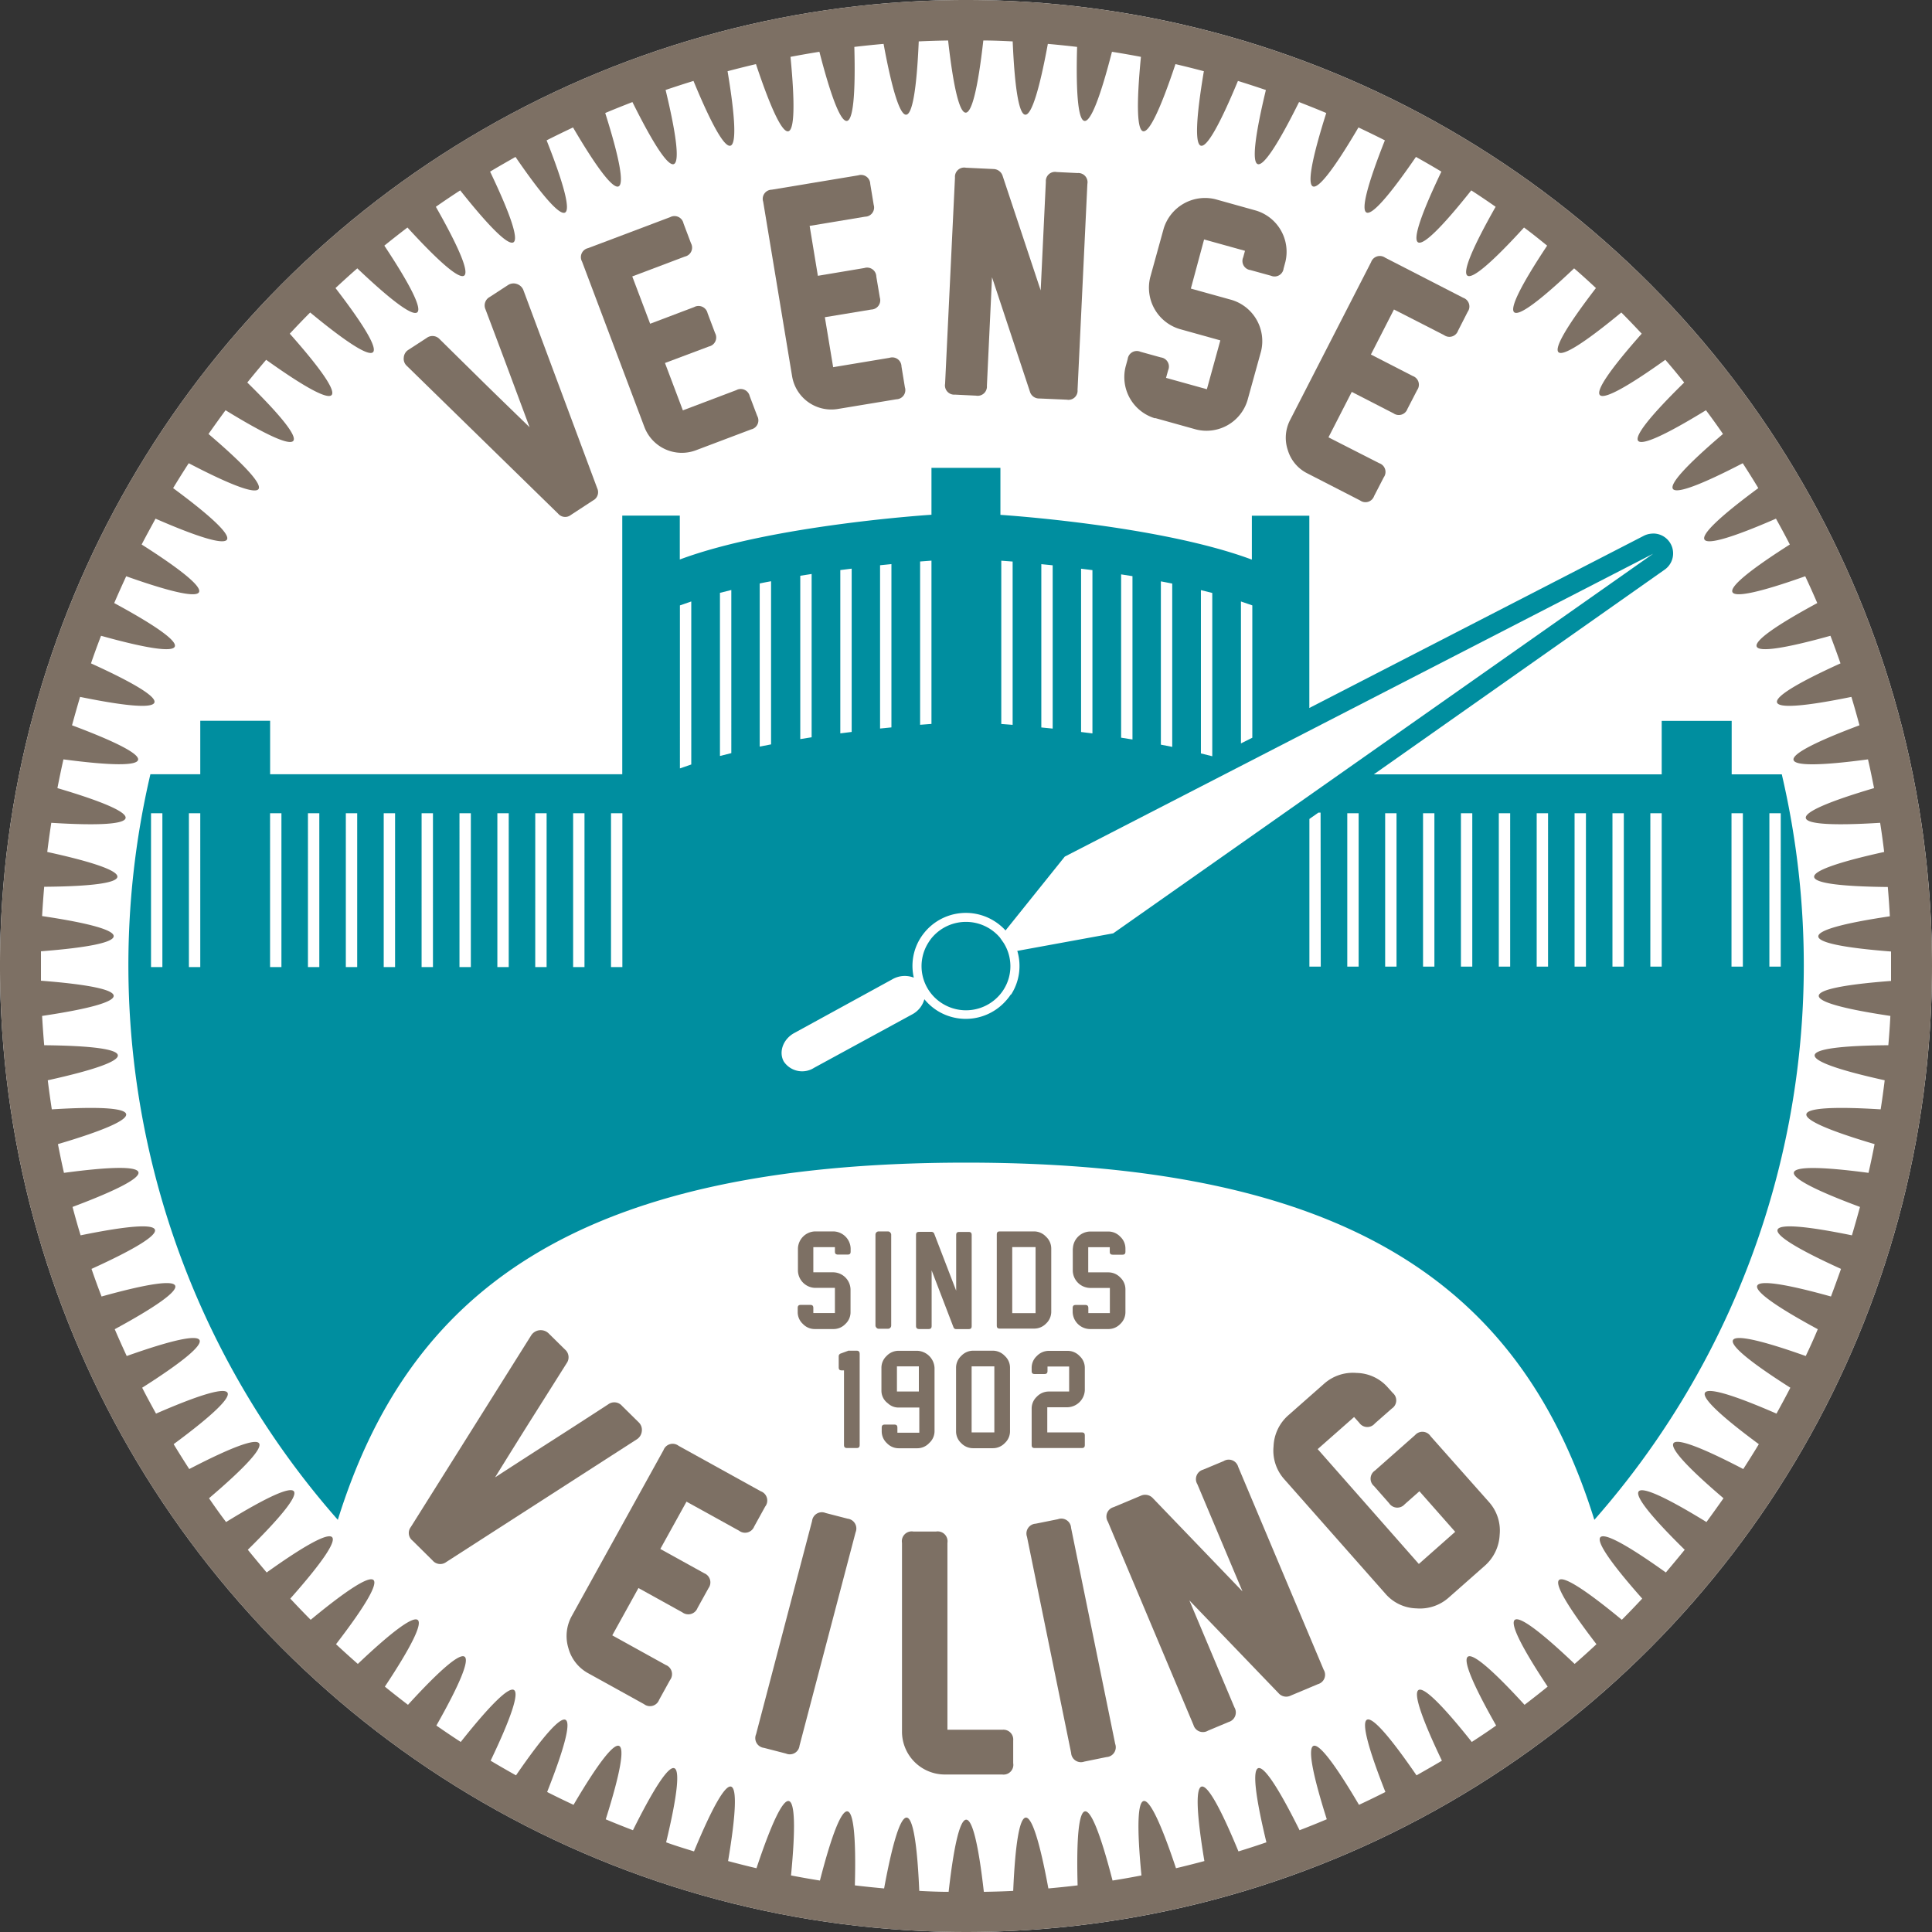
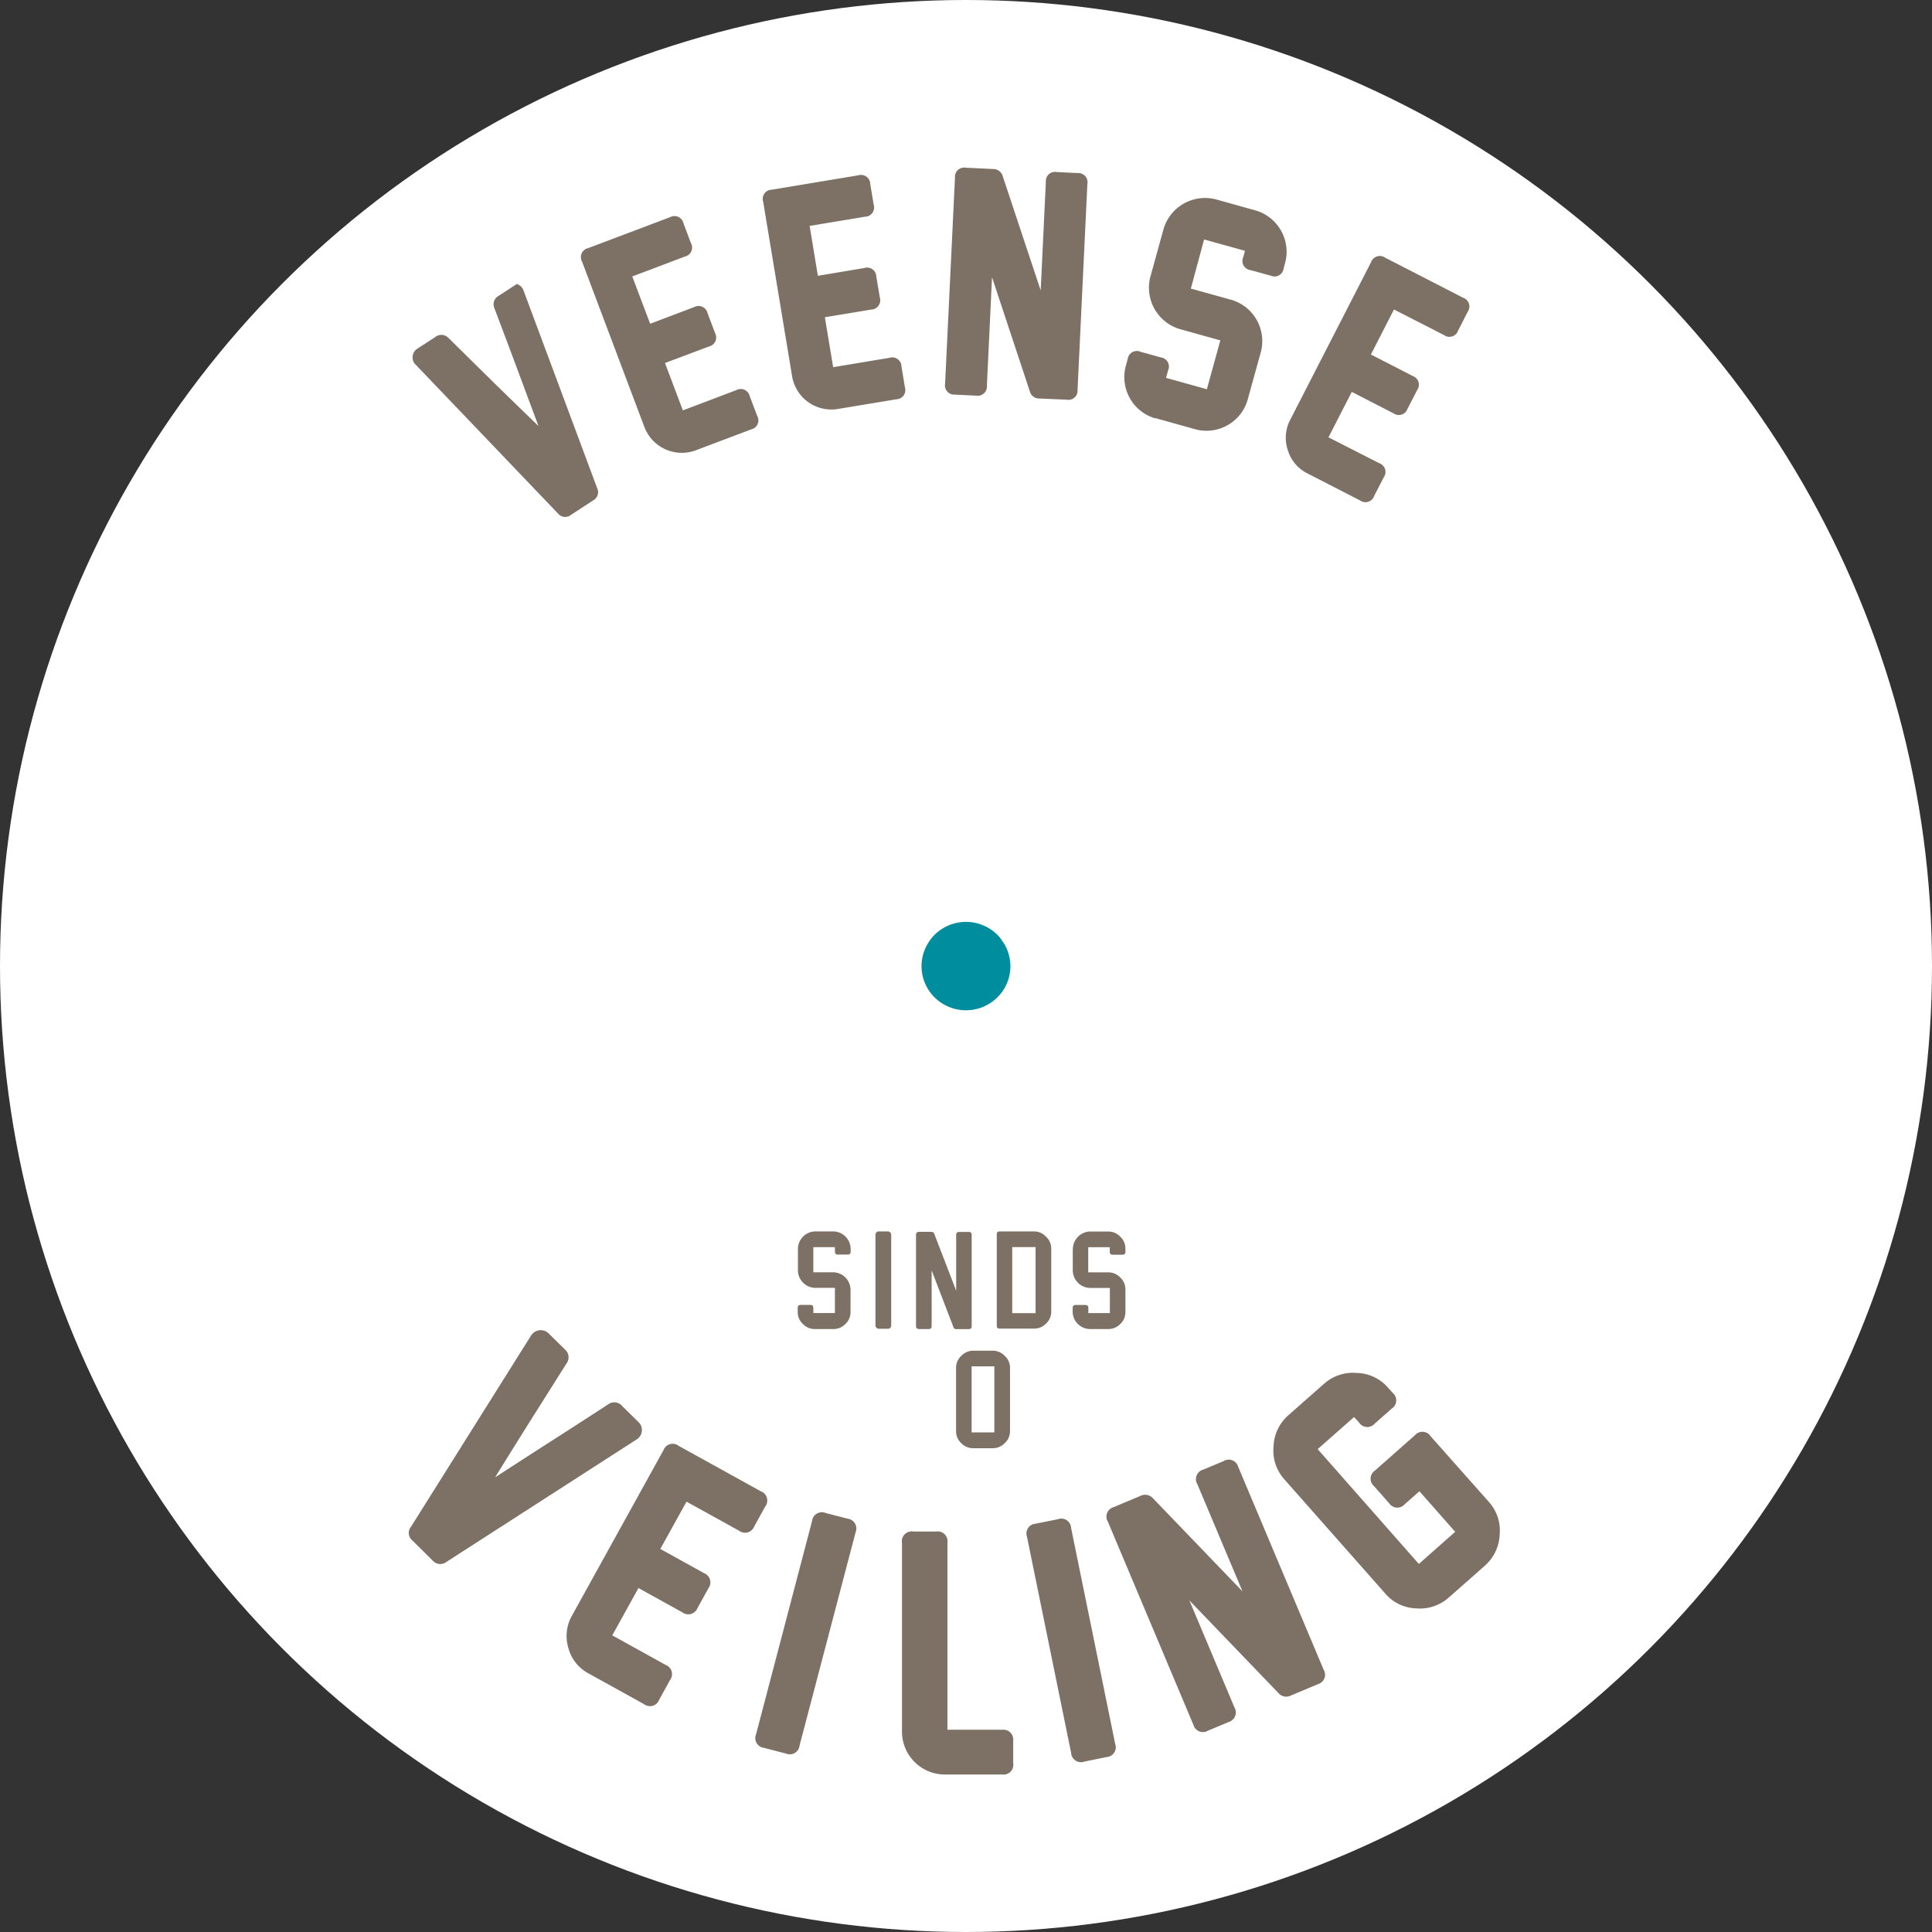
<svg xmlns="http://www.w3.org/2000/svg" id="Laag_1" data-name="Laag 1" viewBox="0 0 340.16 340.16">
  <rect x="0" y="0" width="340.16" height="340.16" fill="#333333" stroke="none" />
  <defs>
    <style>.cls-1{fill:#fff;}.cls-2{fill:#7d7064;}.cls-3{fill:#008e9f;}</style>
  </defs>
  <circle class="cls-1" cx="170.08" cy="170.08" r="170.08" />
-   <path class="cls-2" d="M100.52,90.66l3.9-2.55a1.63,1.63,0,0,0,.73-2.14L92.12,51A1.85,1.85,0,0,0,91,50a1.78,1.78,0,0,0-1.57.2l-3.21,2.09a1.69,1.69,0,0,0-.74,2.18q2.27,6,3.76,10t4,10.75c-3.45-3.35-6.19-6-8.22-8l-7.61-7.5a1.71,1.71,0,0,0-2.3-.21l-3.2,2.08a1.73,1.73,0,0,0-.82,1.36,1.69,1.69,0,0,0,.54,1.47L98.27,90.44A1.62,1.62,0,0,0,100.52,90.66Z" />
+   <path class="cls-2" d="M100.52,90.66l3.9-2.55a1.63,1.63,0,0,0,.73-2.14L92.12,51A1.85,1.85,0,0,0,91,50l-3.21,2.09a1.69,1.69,0,0,0-.74,2.18q2.27,6,3.76,10t4,10.75c-3.45-3.35-6.19-6-8.22-8l-7.61-7.5a1.71,1.71,0,0,0-2.3-.21l-3.2,2.08a1.73,1.73,0,0,0-.82,1.36,1.69,1.69,0,0,0,.54,1.47L98.27,90.44A1.62,1.62,0,0,0,100.52,90.66Z" />
  <path class="cls-2" d="M113.46,75.19a7.05,7.05,0,0,0,9.06,4.09l9.74-3.68a1.62,1.62,0,0,0,1.06-2.37L132,69.75a1.62,1.62,0,0,0-2.36-1.06l-9.41,3.56-3.15-8.34L124.83,61a1.62,1.62,0,0,0,1.07-2.36l-1.32-3.5a1.63,1.63,0,0,0-2.37-1.07L114.47,57l-3.15-8.33,9.27-3.5a1.61,1.61,0,0,0,1.07-2.34l-1.32-3.5A1.62,1.62,0,0,0,118,38.23l-14.46,5.46a1.62,1.62,0,0,0-1.06,2.37Z" />
  <path class="cls-2" d="M139.46,66.23A7,7,0,0,0,147.55,72l10.27-1.7a1.62,1.62,0,0,0,1.5-2.12l-.6-3.66A1.62,1.62,0,0,0,156.61,63l-9.92,1.65-1.46-8.8,8.17-1.35a1.63,1.63,0,0,0,1.51-2.11l-.62-3.69a1.62,1.62,0,0,0-2.11-1.51L144,48.56l-1.45-8.79,9.77-1.62a1.61,1.61,0,0,0,1.51-2.08l-.61-3.7a1.62,1.62,0,0,0-2.11-1.5L135.87,33.4a1.61,1.61,0,0,0-1.5,2.11Z" />
  <path class="cls-2" d="M168.15,69.48l3.69.18a1.63,1.63,0,0,0,1.92-1.75l.9-19.1,6.67,20.13A1.67,1.67,0,0,0,183,70.16l4.83.21a1.6,1.6,0,0,0,1.89-1.72l1.73-36.26a1.62,1.62,0,0,0-1.74-1.92l-3.67-.18A1.61,1.61,0,0,0,184.14,32l-.91,19.13L176.54,31a1.73,1.73,0,0,0-1.65-1.24l-4.83-.23a1.62,1.62,0,0,0-1.92,1.74L166.4,67.56A1.63,1.63,0,0,0,168.15,69.48Z" />
  <path class="cls-2" d="M203.4,73.61l7.17,2a7.54,7.54,0,0,0,9.07-5.13l2.4-8.67a7.58,7.58,0,0,0-5.17-9l-7.2-2L212,42.16l7.2,2-.32,1.16a1.61,1.61,0,0,0,1.28,2.23l3.62,1A1.6,1.6,0,0,0,226,47.27l.32-1.19a7.58,7.58,0,0,0-5.16-9l-7.16-2a7.62,7.62,0,0,0-9.11,5.15l-2.38,8.61a7.6,7.6,0,0,0,5.18,9.09l7.17,2-2.37,8.6-7.19-2,.37-1.34a1.62,1.62,0,0,0-1.28-2.26l-3.61-1a1.61,1.61,0,0,0-2.23,1.28l-.37,1.35a7.57,7.57,0,0,0,5.18,9.09Z" />
  <path class="cls-2" d="M226.74,79.25a6.73,6.73,0,0,0,3.47,4.11l9.27,4.76a1.61,1.61,0,0,0,2.46-.8l1.7-3.29a1.62,1.62,0,0,0-.79-2.47L233.9,77,238,69l7.36,3.78A1.61,1.61,0,0,0,247.8,72l1.72-3.33a1.62,1.62,0,0,0-.79-2.47l-7.36-3.78,4.06-7.93L254.25,59a1.61,1.61,0,0,0,2.46-.77l1.7-3.33a1.62,1.62,0,0,0-.79-2.47l-13.74-7.06a1.63,1.63,0,0,0-2.48.79L227.17,73.9A6.79,6.79,0,0,0,226.74,79.25Z" />
  <path class="cls-2" d="M113,252a1.84,1.84,0,0,0-.57-1.6l-2.9-2.86a1.8,1.8,0,0,0-2.45-.28q-5.75,3.74-9.6,6.2t-10.31,6.65q4.06-6.56,6.49-10.41l6.1-9.67a1.8,1.8,0,0,0-.3-2.44l-2.91-2.87a2,2,0,0,0-3,.35L72.33,268.86a1.71,1.71,0,0,0,.29,2.38l3.54,3.5a1.76,1.76,0,0,0,2.41.28l33.5-21.57A1.92,1.92,0,0,0,113,252Z" />
  <path class="cls-2" d="M133.94,262.56l-14.46-8a1.72,1.72,0,0,0-2.66.76l-16.11,29.13a7.26,7.26,0,0,0-.64,5.71,7.17,7.17,0,0,0,3.58,4.49l9.74,5.39a1.72,1.72,0,0,0,2.66-.76l1.92-3.48a1.73,1.73,0,0,0-.76-2.66l-9.41-5.21,4.61-8.33,7.73,4.28a1.74,1.74,0,0,0,2.67-.77l1.94-3.5A1.73,1.73,0,0,0,124,277l-7.74-4.28,4.61-8.33,9.26,5.12a1.73,1.73,0,0,0,2.66-.75l1.93-3.5A1.73,1.73,0,0,0,133.94,262.56Z" />
  <path class="cls-2" d="M149.24,267.39l-3.87-1a1.73,1.73,0,0,0-2.39,1.4l-9.86,37.55a1.73,1.73,0,0,0,1.39,2.4l3.87,1a1.72,1.72,0,0,0,2.39-1.39l9.87-37.56A1.74,1.74,0,0,0,149.24,267.39Z" />
  <path class="cls-2" d="M176.52,304.55h-9.71l0-32.9a1.74,1.74,0,0,0-2-2h-4a1.73,1.73,0,0,0-2,2l0,33.28a7.55,7.55,0,0,0,7.55,7.5h10.1a1.72,1.72,0,0,0,1.93-2v-4A1.72,1.72,0,0,0,176.52,304.55Z" />
  <path class="cls-2" d="M188.58,269a1.72,1.72,0,0,0-2.31-1.52l-3.92.79a1.73,1.73,0,0,0-1.53,2.31l7.77,38.05a1.73,1.73,0,0,0,2.31,1.53l3.92-.8a1.73,1.73,0,0,0,1.53-2.31Z" />
  <path class="cls-2" d="M218,258.25a1.72,1.72,0,0,0-2.56-1l-3.62,1.51a1.73,1.73,0,0,0-1,2.57l7.94,18.86L203,263.8a1.84,1.84,0,0,0-2.17-.44l-4.77,2a1.72,1.72,0,0,0-1,2.56l15.07,35.79a1.73,1.73,0,0,0,2.56,1l3.65-1.53a1.75,1.75,0,0,0,1-2.57l-7.93-18.83,15.7,16.33a1.79,1.79,0,0,0,2.18.41l4.76-2a1.71,1.71,0,0,0,1-2.54Z" />
  <path class="cls-2" d="M251.88,252.87a1.72,1.72,0,0,0-2.74-.19l-7.06,6.24a1.71,1.71,0,0,0-.15,2.74l2.64,3a1.73,1.73,0,0,0,2.75.19l2.59-2.29,6.3,7.14-6.4,5.66L232,255.14l6.41-5.65.9,1a1.72,1.72,0,0,0,2.75.14l3-2.64a1.71,1.71,0,0,0,.17-2.73l-.9-1a7.49,7.49,0,0,0-5.46-2.53,7.63,7.63,0,0,0-5.72,1.88l-6.35,5.6a7.66,7.66,0,0,0-2.57,5.45,7.55,7.55,0,0,0,1.84,5.73l17.89,20.25a7.45,7.45,0,0,0,5.42,2.54,7.61,7.61,0,0,0,5.68-1.89l6.39-5.64a7.73,7.73,0,0,0,2.59-5.43,7.53,7.53,0,0,0-1.86-5.74Z" />
  <path class="cls-2" d="M147.57,220.89h1.65c.4,0,.55-.15.55-.54v-.54a3.11,3.11,0,0,0-3-3h-3.28a3.11,3.11,0,0,0-3,3v3.94a3.11,3.11,0,0,0,3,3H147v4.43h-3.8v-.87c0-.4-.15-.56-.55-.56H141c-.4,0-.55.16-.55.56V231a2.8,2.8,0,0,0,.91,2.1,2.86,2.86,0,0,0,2.11.9h3.28a2.86,2.86,0,0,0,2.09-.89,2.8,2.8,0,0,0,.91-2.1v-4a3.1,3.1,0,0,0-3-3h-3.55v-4.43H147v.78C147,220.74,147.17,220.89,147.57,220.89Z" />
  <rect class="cls-2" x="154.14" y="216.81" width="2.77" height="17.14" rx="0.56" />
  <path class="cls-2" d="M161.84,234h1.63c.4,0,.56-.15.56-.55v-9.78l3.84,10a.49.49,0,0,0,.53.34h2.13c.4,0,.55-.15.55-.55v-16c0-.4-.15-.56-.56-.56h-1.61c-.4,0-.56.16-.56.56v9.79l-3.85-10a.51.51,0,0,0-.52-.36h-2.14c-.4,0-.56.16-.56.56v16C161.28,233.8,161.44,234,161.84,234Z" />
  <path class="cls-2" d="M184.16,233.05a2.86,2.86,0,0,0,.93-2.11V219.83a2.85,2.85,0,0,0-.93-2.1,2.89,2.89,0,0,0-2.11-.92h-6c-.4,0-.55.16-.55.56v16c0,.4.15.55.55.55h6.05A2.89,2.89,0,0,0,184.16,233.05Zm-5.94-13.48h4.11V231.2h-4.11Z" />
  <path class="cls-2" d="M188.88,219.82v3.94a3.11,3.11,0,0,0,3,3h3.53v4.43h-3.79v-.87c0-.4-.16-.56-.56-.56h-1.65c-.39,0-.55.16-.55.56V231a3.09,3.09,0,0,0,3,3h3.28a2.88,2.88,0,0,0,2.1-.89,2.83,2.83,0,0,0,.91-2.1v-4a2.84,2.84,0,0,0-.91-2.09,2.89,2.89,0,0,0-2.1-.9h-3.54v-4.43h3.79v.78c0,.39.16.54.56.54h1.65c.39,0,.55-.15.55-.54v-.54a2.83,2.83,0,0,0-.91-2.09,2.87,2.87,0,0,0-2.1-.91H191.9a3.11,3.11,0,0,0-3,3Z" />
-   <path class="cls-2" d="M150.81,237.81h-1.24a.72.72,0,0,0-.19,0l-1.36.5a.51.51,0,0,0-.35.53v1.89c0,.4.15.55.55.55h.38V254.4c0,.4.16.55.56.55h1.65c.39,0,.55-.15.55-.55v-16C151.36,238,151.2,237.81,150.81,237.81Z" />
-   <path class="cls-2" d="M163.62,254.05a2.8,2.8,0,0,0,.92-2.09V240.83a3.17,3.17,0,0,0-3-3h-3.33a2.87,2.87,0,0,0-2.11.91,2.83,2.83,0,0,0-.91,2.09v4a2.73,2.73,0,0,0,1,2.14l.15.12a2.7,2.7,0,0,0,1.89.73h3.63v4.43h-3.86v-.87c0-.4-.15-.56-.56-.56H155.8c-.4,0-.56.16-.56.56V252a2.83,2.83,0,0,0,.91,2.09,2.86,2.86,0,0,0,2.11.9h3.26A2.86,2.86,0,0,0,163.62,254.05Zm-5.7-9.05v-4.43h3.86V245Z" />
  <path class="cls-2" d="M169.25,238.72a2.84,2.84,0,0,0-.92,2.1V252a2.81,2.81,0,0,0,.91,2.09,2.87,2.87,0,0,0,2.1.89h3.46a2.89,2.89,0,0,0,2.11-.9,2.81,2.81,0,0,0,.92-2.1V240.82a2.81,2.81,0,0,0-.93-2.1,2.9,2.9,0,0,0-2.1-.91h-3.44A2.89,2.89,0,0,0,169.25,238.72Zm5.82,1.85V252.2h-4V240.57Z" />
-   <path class="cls-2" d="M188,247.77a3.15,3.15,0,0,0,3-3v-3.92a2.81,2.81,0,0,0-.92-2.1,2.87,2.87,0,0,0-2.1-.91h-3.31a2.91,2.91,0,0,0-2.12.91,2.8,2.8,0,0,0-.91,2.1v.52c0,.4.15.55.54.55h1.69c.4,0,.56-.15.56-.55v-.77h3.81V245h-3.57a2.91,2.91,0,0,0-2.12.91,2.83,2.83,0,0,0-.91,2.1v6.39c0,.4.15.55.54.55h8.27c.39,0,.55-.15.55-.55v-1.64c0-.41-.16-.56-.55-.56h-6.06v-4.43Z" />
-   <path class="cls-2" d="M170.08,0A170.08,170.08,0,1,0,340.16,170.08,170.08,170.08,0,0,0,170.08,0ZM332.83,178.87q-.13,2.58-.36,5.16c-17.06.13-17.31,2.49-.64,6.17-.21,1.72-.44,3.42-.71,5.12-17.05-1.06-17.47,1.28-1.07,6.12-.33,1.69-.68,3.38-1.07,5.06-17-2.26-17.53.05-1.5,6q-.68,2.5-1.42,5c-16.77-3.43-17.5-1.17-1.92,5.91q-.86,2.44-1.77,4.86c-16.48-4.59-17.37-2.39-2.32,5.76q-1,2.39-2.12,4.72c-16.11-5.73-17.15-3.59-2.71,5.58-.79,1.54-1.61,3.05-2.44,4.56-15.67-6.83-16.86-4.77-3.11,5.38-.89,1.48-1.81,2.93-2.74,4.38-15.14-7.9-16.47-5.93-3.48,5.14q-1.49,2.12-3,4.19c-14.54-8.94-16-7.07-3.83,4.88-1.09,1.34-2.19,2.66-3.32,4-13.88-9.92-15.47-8.16-4.16,4.6-1.18,1.26-2.37,2.51-3.59,3.73-13.15-10.87-14.86-9.22-4.47,4.3-1.26,1.18-2.54,2.33-3.84,3.47-12.36-11.76-14.18-10.23-4.75,4-1.34,1.09-2.7,2.15-4.07,3.2-11.52-12.6-13.44-11.2-5,3.65-1.41,1-2.84,1.95-4.29,2.89-10.62-13.37-12.63-12.11-5.26,3.3-1.47.88-3,1.74-4.47,2.58-9.67-14.09-11.77-13-5.48,2.93q-2.31,1.17-4.65,2.26c-8.67-14.74-10.84-13.77-5.67,2.54q-2.37,1-4.79,1.93c-7.62-15.32-9.86-14.51-5.84,2.13q-2.44.84-4.92,1.6c-6.53-15.82-8.81-15.17-6,1.7-1.66.44-3.33.87-5,1.26-5.41-16.23-7.74-15.74-6.08,1.27-1.69.33-3.39.63-5.09.9-4.26-16.54-6.62-16.22-6.15.85-1.71.21-3.43.38-5.15.54-3.09-16.78-5.46-16.62-6.19.43-1.71.09-3.44.14-5.17.17-1.91-16.94-4.29-16.94-6.2,0-1.73,0-3.46-.08-5.17-.17-.73-17.05-3.1-17.21-6.19-.43-1.73-.16-3.44-.33-5.15-.54.46-17.07-1.89-17.39-6.15-.85-1.7-.27-3.4-.57-5.09-.9,1.66-17-.67-17.5-6.08-1.27-1.68-.39-3.35-.82-5-1.26,2.84-16.87.55-17.52-6-1.7-1.65-.51-3.28-1-4.91-1.6,4-16.64,1.78-17.45-5.84-2.13-1.61-.62-3.21-1.25-4.79-1.92,5.16-16.32,3-17.29-5.67-2.55-1.56-.73-3.12-1.48-4.65-2.26,6.29-15.9,4.19-17-5.48-2.93-1.5-.84-3-1.7-4.47-2.58,7.37-15.41,5.35-16.68-5.26-3.3-1.45-.94-2.88-1.91-4.29-2.89,8.42-14.85,6.5-16.25-5-3.65-1.37-1.05-2.73-2.11-4.07-3.2,9.43-14.21,7.61-15.74-4.76-4-1.3-1.14-2.57-2.29-3.84-3.47,10.4-13.52,8.69-15.17-4.46-4.3-1.22-1.22-2.41-2.47-3.59-3.73,11.31-12.76,9.72-14.52-4.16-4.6q-1.69-2-3.32-4c12.18-12,10.71-13.82-3.83-4.88q-1.56-2.07-3-4.19c13-11.07,11.66-13-3.48-5.14-.94-1.45-1.85-2.9-2.75-4.38,13.75-10.15,12.57-12.21-3.1-5.38-.83-1.51-1.65-3-2.44-4.56,14.44-9.17,13.4-11.31-2.72-5.58-.72-1.56-1.43-3.13-2.11-4.72,15-8.15,14.16-10.35-2.32-5.76q-.93-2.41-1.77-4.86c15.58-7.08,14.84-9.34-1.92-5.91q-.75-2.46-1.42-5c16-6,15.45-8.28-1.51-6q-.57-2.52-1.06-5.06c16.39-4.84,16-7.18-1.08-6.12-.26-1.7-.5-3.4-.71-5.12,16.68-3.68,16.43-6-.63-6.17-.15-1.72-.27-3.44-.37-5.16,16.88-2.51,16.8-4.88-.2-6.2,0-.87,0-1.73,0-2.59s0-1.73,0-2.59c17-1.32,17.08-3.69.2-6.2.1-1.73.22-3.45.37-5.16C24.75,156,25,153.64,8.32,150c.21-1.72.45-3.43.71-5.13,17.06,1.07,17.47-1.27,1.08-6.11.33-1.7.68-3.38,1.06-5.06,17,2.25,17.54,0,1.51-6q.68-2.49,1.42-5c16.76,3.43,17.5,1.17,1.92-5.9.56-1.64,1.15-3.25,1.77-4.86,16.48,4.59,17.37,2.39,2.32-5.76.68-1.59,1.39-3.16,2.11-4.72,16.12,5.73,17.16,3.59,2.72-5.59.79-1.53,1.61-3,2.44-4.55,15.67,6.83,16.85,4.77,3.1-5.38.9-1.48,1.81-2.94,2.75-4.38,15.14,7.9,16.47,5.93,3.48-5.15q1.49-2.12,3-4.18c14.54,8.93,16,7.06,3.83-4.88,1.08-1.34,2.19-2.67,3.32-4,13.88,9.92,15.47,8.16,4.16-4.6,1.18-1.26,2.37-2.51,3.59-3.73,13.15,10.86,14.86,9.22,4.46-4.3,1.27-1.18,2.54-2.34,3.84-3.47,12.37,11.75,14.19,10.23,4.76-4,1.34-1.08,2.7-2.15,4.07-3.19,11.52,12.6,13.44,11.2,5-3.65q2.11-1.48,4.29-2.89c10.61,13.37,12.63,12.11,5.26-3.3,1.47-.89,3-1.75,4.47-2.59,9.67,14.1,11.77,13,5.48-2.92,1.54-.78,3.09-1.53,4.65-2.27,8.66,14.75,10.83,13.78,5.67-2.54,1.58-.67,3.18-1.3,4.79-1.93,7.62,15.33,9.85,14.51,5.84-2.13,1.63-.55,3.26-1.08,4.91-1.59,6.53,15.82,8.82,15.16,6-1.71q2.49-.66,5-1.25c5.41,16.23,7.74,15.74,6.08-1.28,1.69-.32,3.39-.62,5.09-.89,4.26,16.54,6.61,16.21,6.15-.86,1.71-.2,3.42-.38,5.15-.53,3.09,16.78,5.46,16.61,6.19-.44,1.71-.08,3.44-.13,5.17-.16,1.91,16.94,4.29,16.94,6.2,0,1.73,0,3.46.08,5.17.16.73,17.05,3.1,17.22,6.19.44,1.72.15,3.44.33,5.15.53-.47,17.07,1.89,17.4,6.14.86,1.71.27,3.41.57,5.1.89-1.66,17,.67,17.51,6.08,1.28q2.52.59,5,1.25c-2.84,16.87-.56,17.53,6,1.71q2.47.77,4.92,1.6c-4,16.63-1.78,17.45,5.84,2.12,1.61.63,3.21,1.26,4.79,1.93-5.17,16.32-3,17.29,5.67,2.54,1.56.74,3.11,1.49,4.65,2.27-6.29,15.9-4.19,17,5.47,2.92,1.51.84,3,1.7,4.48,2.59-7.37,15.41-5.36,16.67,5.26,3.3q2.18,1.41,4.29,2.89c-8.42,14.85-6.5,16.25,5,3.65,1.37,1,2.73,2.11,4.07,3.19-9.43,14.22-7.61,15.74,4.75,4q1.95,1.69,3.84,3.47c-10.39,13.52-8.68,15.16,4.47,4.3,1.22,1.22,2.41,2.47,3.59,3.73-11.31,12.76-9.72,14.52,4.16,4.6,1.13,1.3,2.23,2.63,3.32,4-12.18,11.94-10.71,13.81,3.83,4.88q1.56,2.07,3,4.18c-13,11.08-11.66,13,3.48,5.15.93,1.44,1.85,2.9,2.74,4.38-13.75,10.15-12.56,12.21,3.11,5.38.83,1.5,1.65,3,2.44,4.55-14.44,9.18-13.4,11.32,2.71,5.59q1.1,2.34,2.12,4.72c-15.05,8.15-14.16,10.35,2.32,5.76.61,1.61,1.2,3.22,1.77,4.86-15.58,7.07-14.85,9.33,1.92,5.9q.75,2.48,1.42,5c-16,6-15.45,8.28,1.5,6,.39,1.68.73,3.36,1.07,5.06-16.4,4.84-16,7.18,1.07,6.11.27,1.7.5,3.41.71,5.13-16.67,3.68-16.42,6,.64,6.17q.22,2.56.36,5.16c-16.87,2.51-16.79,4.88.21,6.2,0,.86,0,1.72,0,2.59s0,1.72,0,2.59C316,174,316,176.36,332.83,178.87Z" />
-   <path class="cls-3" d="M313.68,136.34h-8.79v-9.42H292.57v9.42H241.88l51.15-36a3.5,3.5,0,0,0-1.76-6.4h-.2a4.26,4.26,0,0,0-.7.07,3.56,3.56,0,0,0-1,.35l-58.84,30.29V90.8l-10.12,0v7.73c-16.34-6.1-44.27-7.88-44.27-7.88V82.37H164v8.26S136,92.41,119.69,98.51l0-7.73-10.13,0v45.54h-62v-9.42H35.26v9.42H26.48a147.74,147.74,0,0,0,33,131.27c12.34-39.56,41.22-62.89,110.62-62.89s98.27,23.33,110.61,62.89a147.71,147.71,0,0,0,33-131.27ZM28.59,170.27h-2V143.18h2Zm6.67,0h-2V143.18h2Zm14.29,0h-2V143.18h2Zm6.67,0h-2V143.18h2Zm6.67,0h-2V143.18h2Zm6.67,0h-2V143.18h2Zm6.67,0h-2V143.18h2Zm6.67,0h-2V143.18h2Zm6.67,0h-2V143.18h2Zm6.67,0h-2V143.18h2Zm6.67,0h-2V143.18h2Zm6.67,0h-2V143.18h2ZM218.49,105.9l2,.69v23.3l-2,1Zm-7.05-2,2,.5v28.75l-2-.5Zm-7.05-1.54c.66.12,1.31.25,2,.39v28.75l-2-.39Zm-7-1.23,2,.31v28.76l-2-.32Zm-7.05-1,2,.25v28.75l-2-.25Zm-7-.8,2,.2v28.75l-2-.2Zm-7.05-.61,2,.15v28.75l-2-.15ZM162,98.86l2-.15v28.75l-2,.15Zm-7.05.66,2-.2v28.75l-2,.2Zm-7,.85,2-.25v28.75l-2,.25Zm-7.05,1,2-.31v28.75l-2,.32Zm-19.19,33.23-2,.69V106.59l2-.69Zm7.05-2-2,.5V104.38l2-.5Zm7-1.54-2,.39V102.73c.65-.14,1.31-.27,2-.39Zm42.23,44a9.22,9.22,0,0,1-.9,1.16A9.43,9.43,0,0,1,165,177.93a9.55,9.55,0,0,1-2.25-2,4.31,4.31,0,0,1-2.15,2.67L143.34,188A3.89,3.89,0,0,1,138,186.9c-.95-1.7-.1-4,1.9-5.05l17.23-9.44a4.38,4.38,0,0,1,3.76-.28,9.23,9.23,0,0,1,1.26-7.11,10.11,10.11,0,0,1,.9-1.17,9.42,9.42,0,0,1,12.12-1.61,9.26,9.26,0,0,1,1.87,1.58l10.43-13,103.6-53.33L196,164.33l-16.89,3.09A9.28,9.28,0,0,1,178,175.14Zm54.55-4.87h-2v-26l1.58-1.11h.39Zm6.67,0h-2V143.18h2Zm6.67,0h-2V143.18h2Zm6.67,0h-2V143.18h2Zm6.67,0h-2V143.18h2Zm6.67,0h-2V143.18h2Zm6.67,0h-2V143.18h2Zm6.67,0h-2V143.18h2Zm6.67,0h-2V143.18h2Zm6.67,0h-2V143.18h2Zm14.29,0h-2V143.18h2Zm6.67,0h-2V143.18h2Z" />
  <path class="cls-3" d="M176.05,165.07a7.85,7.85,0,0,0-11.8-.17,7,7,0,0,0-.75,1,7.73,7.73,0,0,0,2.33,10.73,7.85,7.85,0,0,0,10.08-1.35,7.69,7.69,0,0,0,.79-9.28Z" />
</svg>